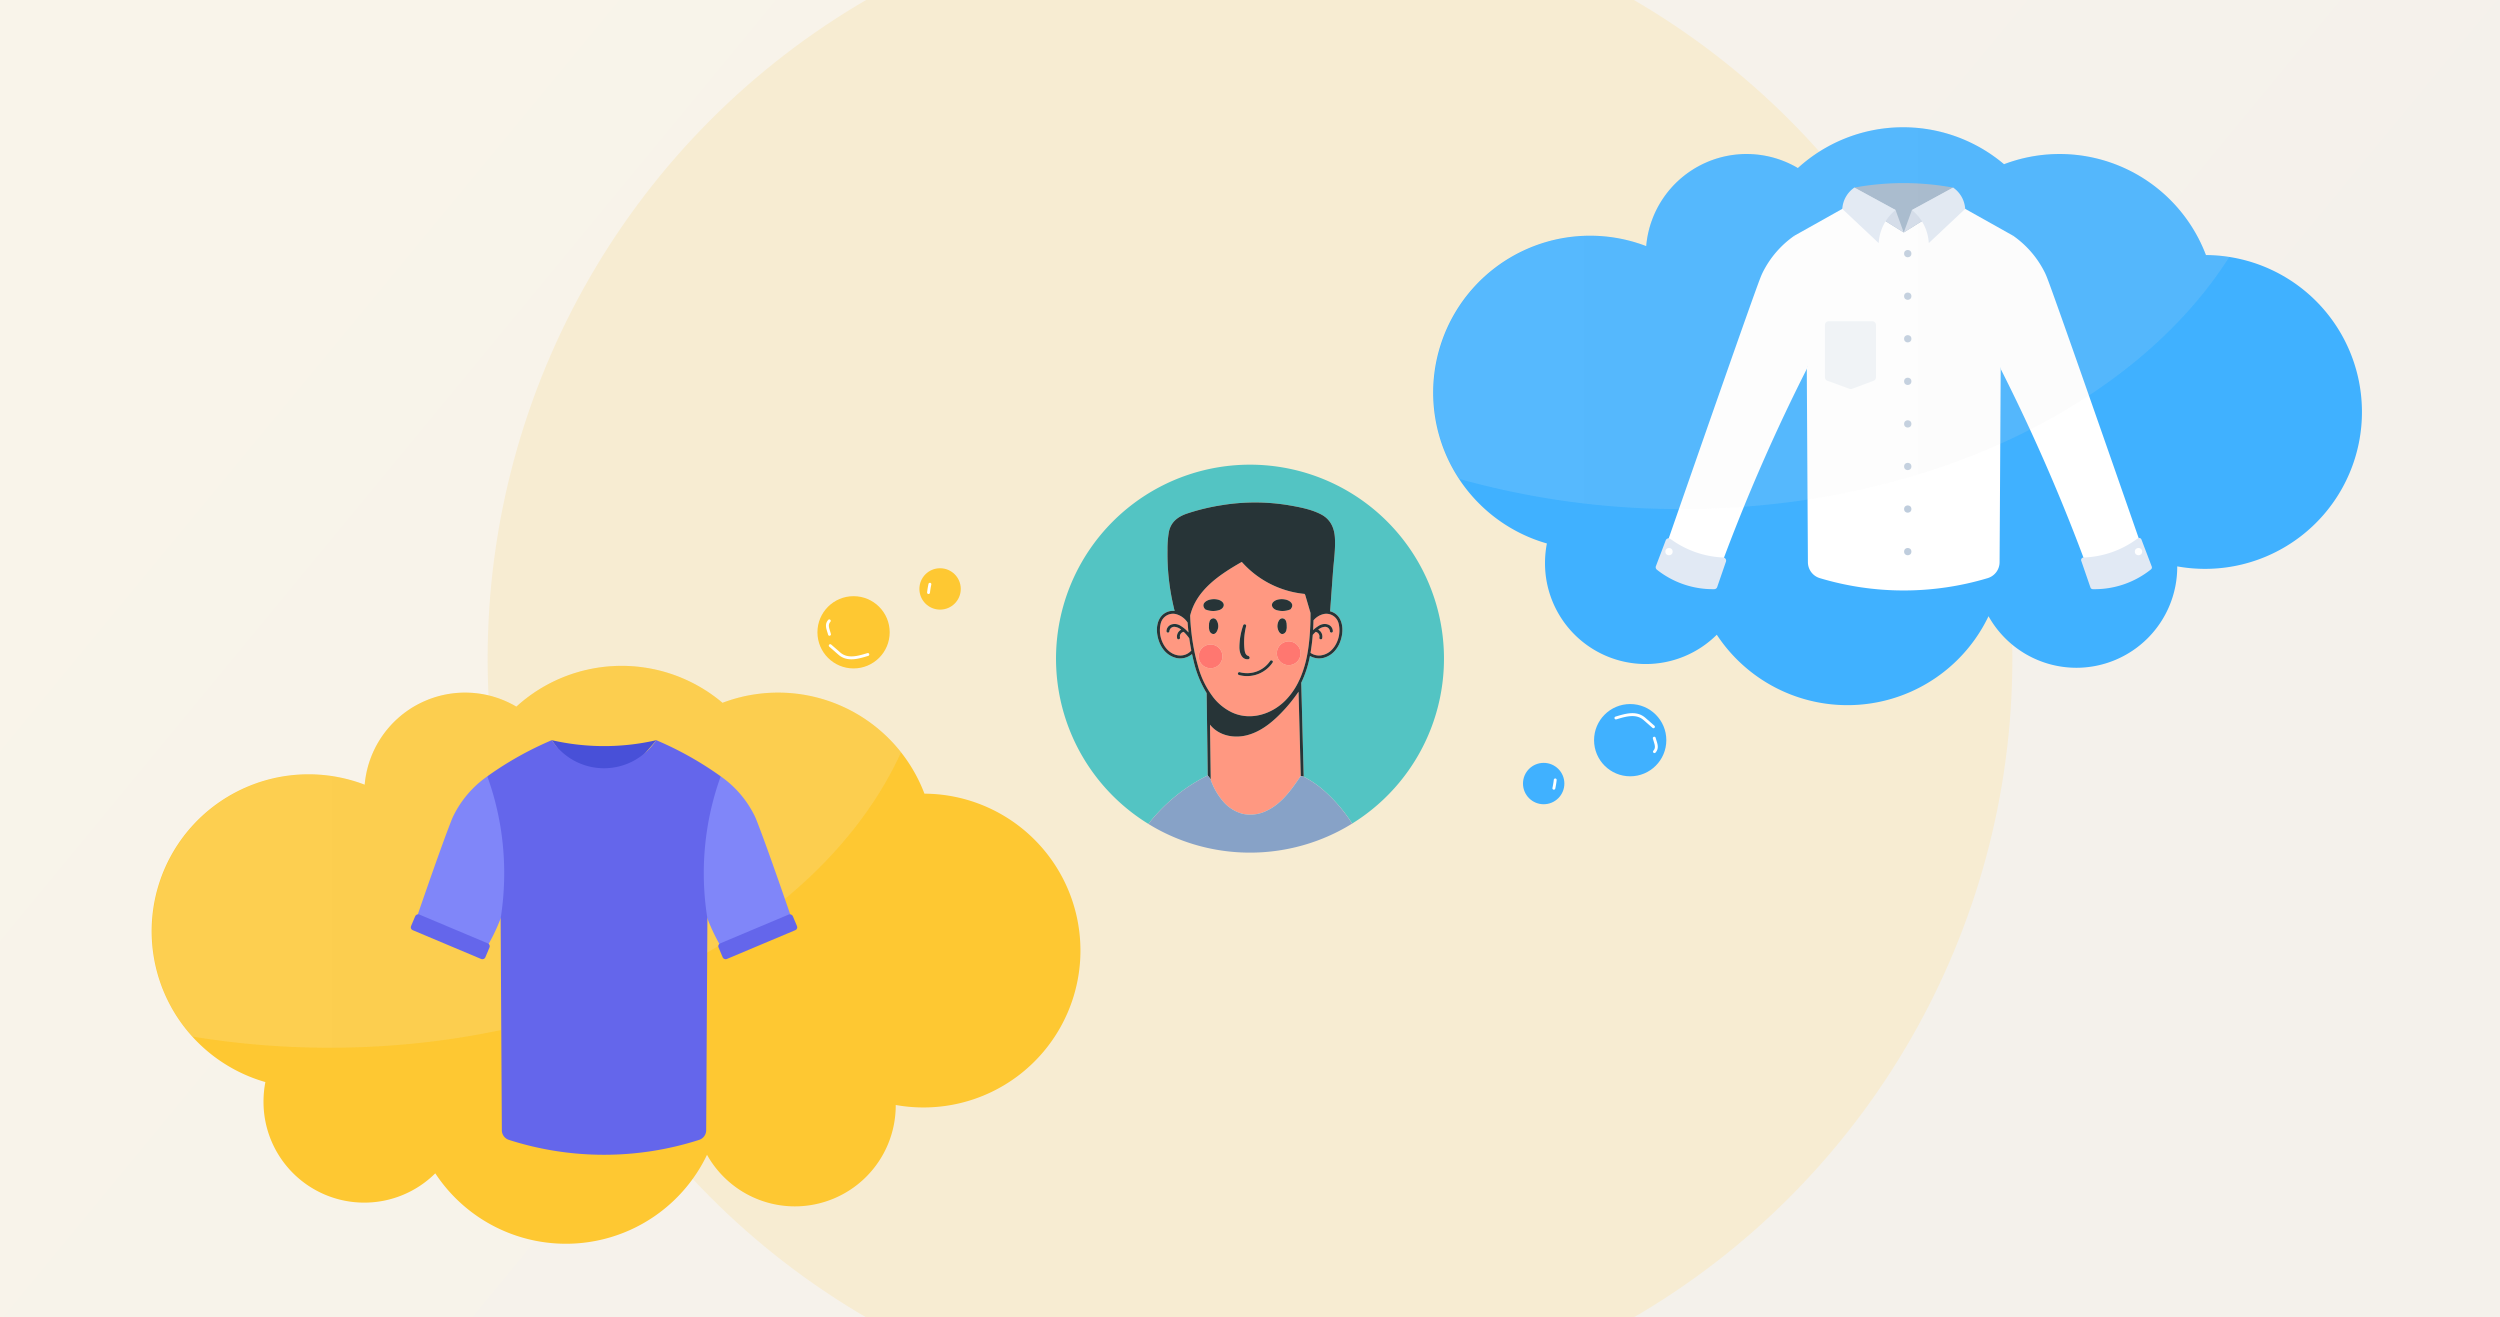
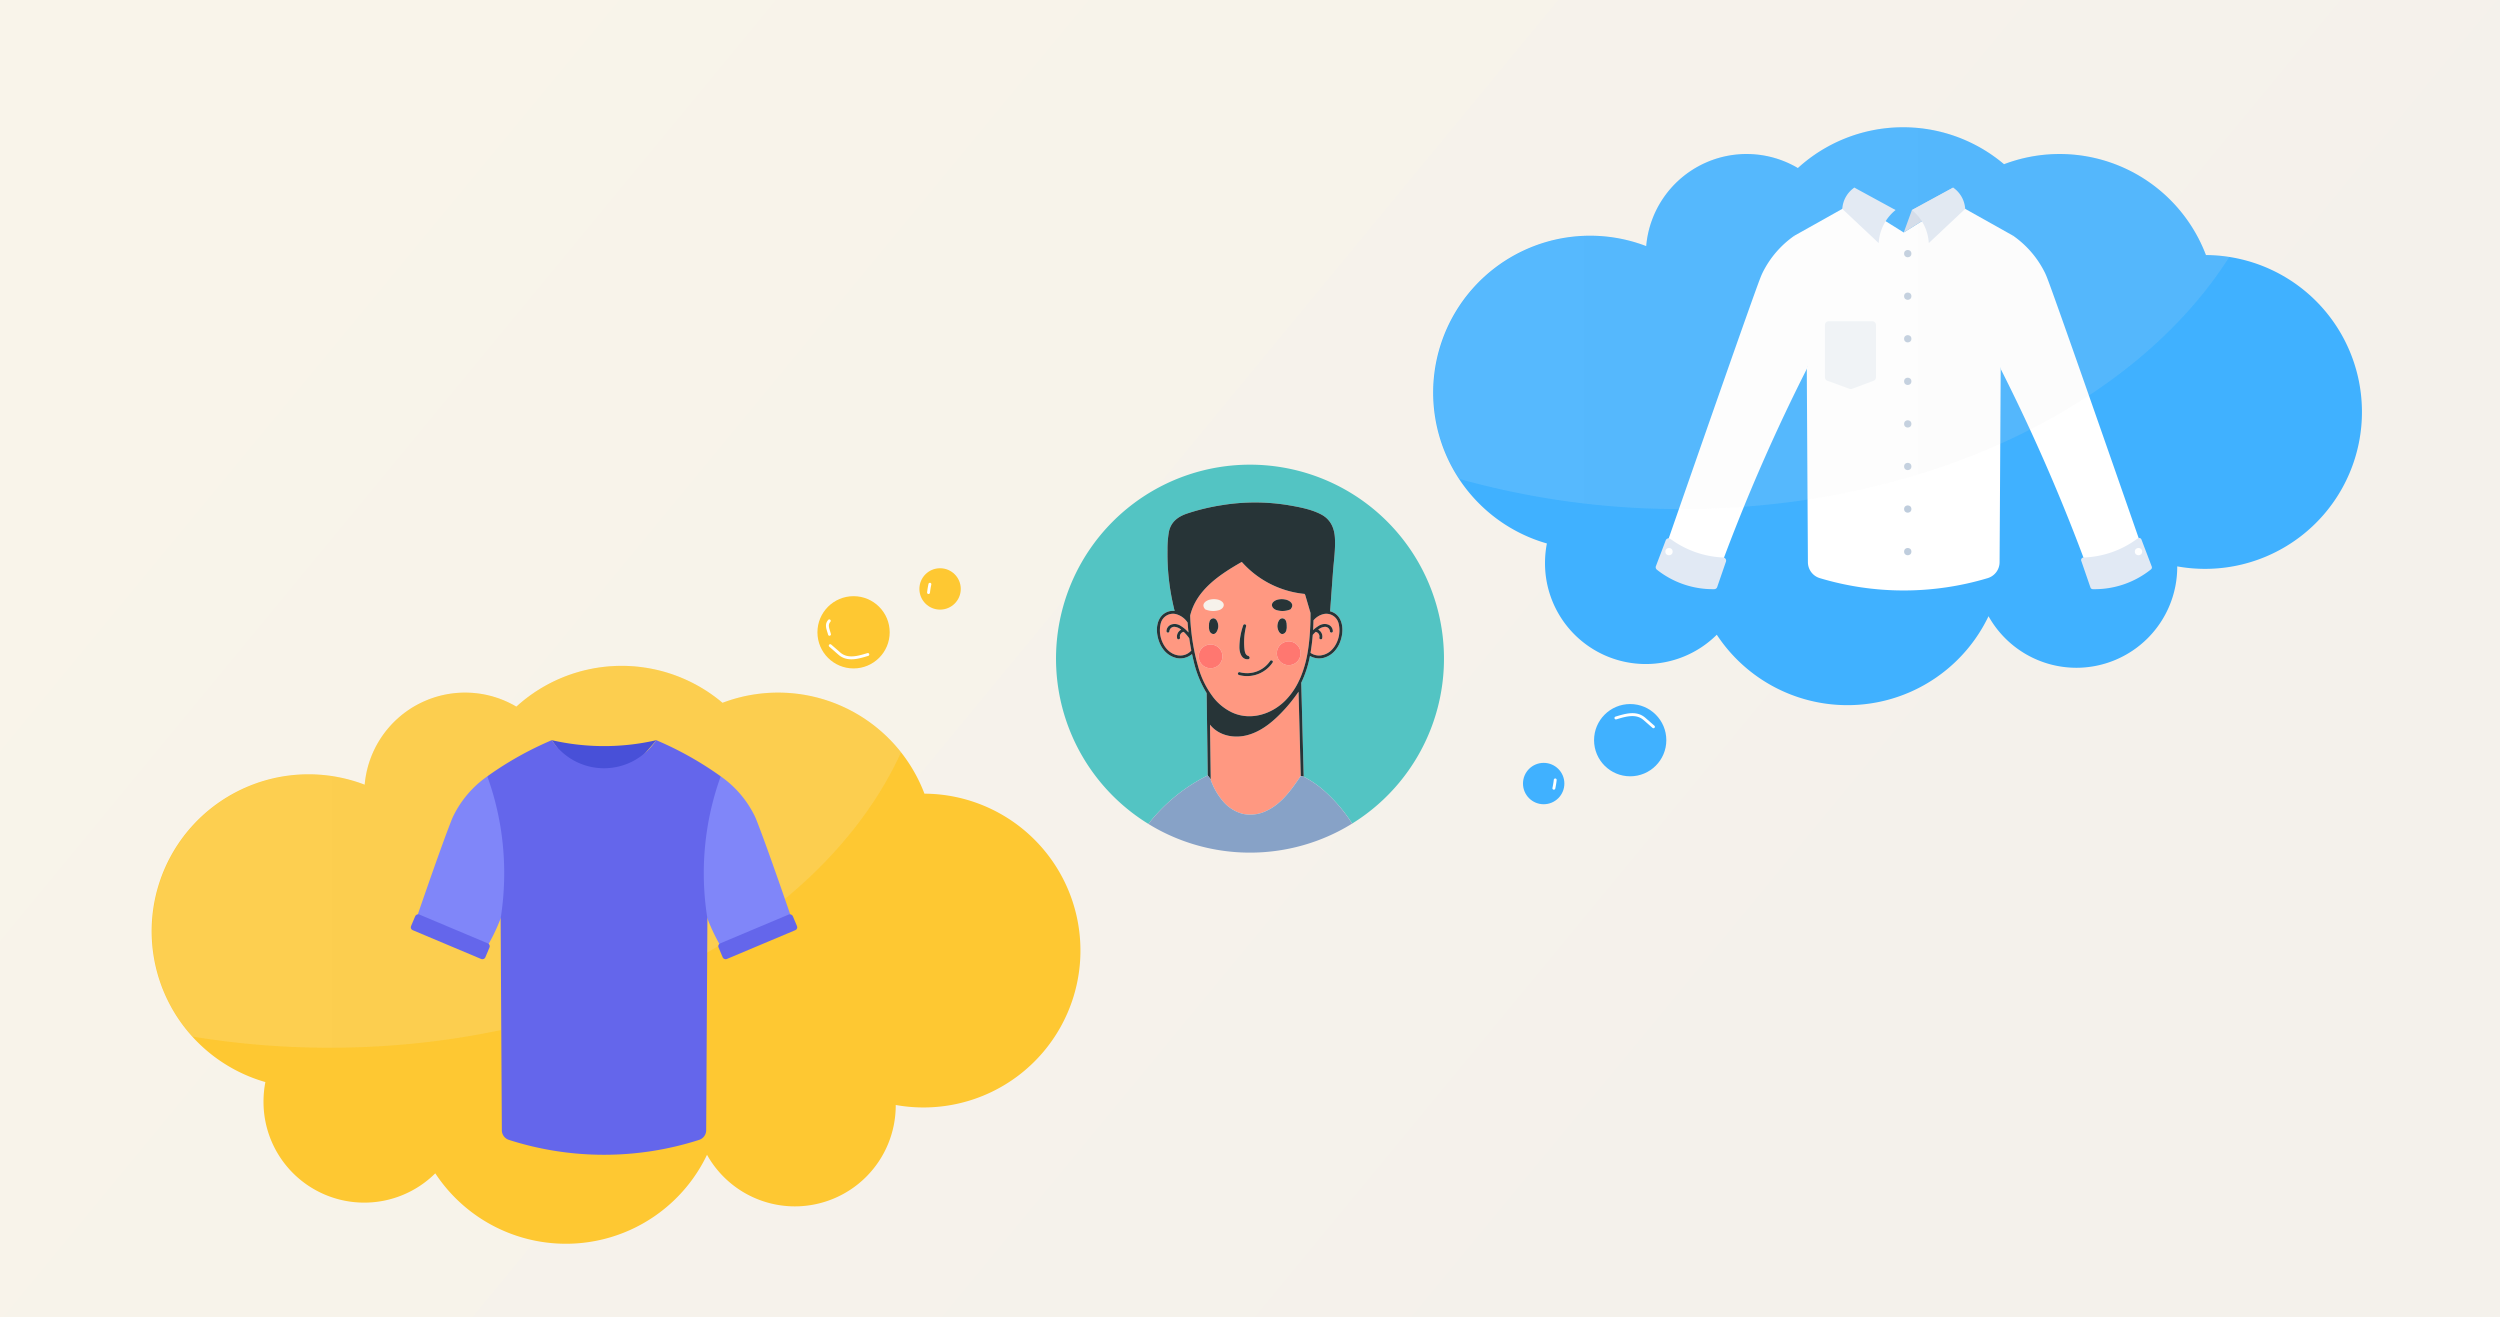
<svg xmlns="http://www.w3.org/2000/svg" xmlns:xlink="http://www.w3.org/1999/xlink" id="Слой_1" data-name="Слой 1" viewBox="0 0 1300 685">
  <rect x="0" y="0" width="1300" height="685" fill="#808080" stroke="none" />
  <defs>
    <clipPath id="clip-path">
      <rect x="-2766.638" width="1300" height="685" style="fill: none" />
    </clipPath>
    <clipPath id="clip-path-2">
-       <rect x="-2287.701" y="199.842" width="499.81" height="651.266" style="fill: none" />
-     </clipPath>
+       </clipPath>
    <mask id="mask" x="-2450.894" y="-487.007" width="2910.785" height="2781.258" maskUnits="userSpaceOnUse" />
    <linearGradient id="Безымянный_градиент_6" data-name="Безымянный градиент 6" x1="-914.032" y1="3147.891" x2="-1080.777" y2="-756.03" gradientTransform="matrix(1, 0, 0, -1, 0, 2513.043)" gradientUnits="userSpaceOnUse">
      <stop offset="0.113" stop-color="#fff" />
      <stop offset="0.714" stop-color="#ededed" />
    </linearGradient>
    <clipPath id="clip-path-3">
      <rect x="-2431.386" y="255.615" width="500.326" height="651.939" style="fill: none" />
    </clipPath>
    <linearGradient id="Безымянный_градиент_2" data-name="Безымянный градиент 2" x1="-1056.297" y1="2918.254" x2="-1223.215" y2="6826.21" gradientTransform="translate(0 -3498.191)" xlink:href="#Безымянный_градиент_6" />
    <clipPath id="clip-path-4">
      <rect width="1300" height="685" style="fill: none" />
    </clipPath>
    <linearGradient id="Безымянный_градиент_4" data-name="Безымянный градиент 4" x1="214.001" y1="2529.978" x2="940.593" y2="1930.98" gradientTransform="matrix(1, 0, 0, -1, 0, 2513.043)" gradientUnits="userSpaceOnUse">
      <stop offset="0" stop-color="#f9f4ea" />
      <stop offset="1" stop-color="#f4f1eb" />
    </linearGradient>
    <linearGradient id="Безымянный_градиент_2-2" data-name="Безымянный градиент 2" x1="561.671" y1="165.44" x2="1186.83" y2="165.44" gradientTransform="matrix(1, 0, 0, 1, 0, 0)" xlink:href="#Безымянный_градиент_6" />
    <linearGradient id="Безымянный_градиент_2-3" data-name="Безымянный градиент 2" x1="-141.228" y1="445.533" x2="483.931" y2="445.533" gradientTransform="matrix(1, 0, 0, 1, 0, 0)" xlink:href="#Безымянный_градиент_6" />
  </defs>
  <title>illustration 1-3</title>
  <g style="clip-path: url(#clip-path)">
    <g>
      <g style="clip-path: url(#clip-path-2)">
        <g style="mask: url(#mask)">
          <path d="M-2096.774,2159.164c-239.274-154.573-385.54-463.966-348.375-740.882,39.067-278.526,259.822-524.735,382.59-815.234,121.024-290.659,142.475-627.53,314.413-839.106,172.097-213.334,494.837-303.138,761.675-220.587C-721.538-372.492-516.159-114.544-266.241,97.746-16.328,310.036,276.059,480.03,395.673,733.809c119.615,253.777,66.145,594.863-110.707,821.961-177,228.861-477.382,343.734-745.424,450.875-266.456,109.058-498.673,208.78-782.591,257.731C-1525.375,2315.243-1857.499,2313.731-2096.774,2159.164Z" style="opacity: 0.27;isolation: isolate;fill: url(#Безымянный_градиент_6)" />
        </g>
      </g>
      <g style="clip-path: url(#clip-path-3)">
        <path d="M-2240.261,2216.962c-239.521-154.733-385.939-464.445-348.735-741.647,39.108-278.813,260.09-525.277,382.985-816.077,121.149-290.96,142.622-628.178,314.737-839.974,172.276-213.555,495.349-303.452,762.464-220.815,265.206,84.239,470.797,342.456,720.974,554.965,250.171,212.509,542.86,382.679,662.599,636.72,119.739,254.039,66.213,595.478-110.821,822.811-177.183,229.098-477.875,344.09-746.194,451.341-266.731,109.171-499.188,208.996-783.4,257.997C-1668.272,2373.203-2000.739,2371.689-2240.261,2216.962Z" style="opacity: 0.1;isolation: isolate;fill: url(#Безымянный_градиент_2)" />
      </g>
    </g>
  </g>
  <g style="clip-path: url(#clip-path-4)">
    <g>
      <rect width="1300" height="685" style="fill: url(#Безымянный_градиент_4)" />
-       <circle cx="650" cy="342.5" r="396.436" style="fill: #f7ecd2" />
      <g>
        <path d="M650.002,241.629a100.877,100.877,0,0,0-52.838,186.806,89.785,89.785,0,0,1,30.863-25.204q-.079-5.786-.155-11.573l-.069-5.303-.346-25.932a56.03,56.03,0,0,1-6.764-16.666c-.301-1.214-.579-2.433-.839-3.655a9.429,9.429,0,0,1-8.296,2.021,11.838,11.838,0,0,1-6.727-4.576,14.724,14.724,0,0,1-1.765-3.081c-1.585-3.753-2.155-8.537-.318-12.298a7.935,7.935,0,0,1,8.056-4.478q-.58-2.304-1.071-4.633a120.82,120.82,0,0,1-2.323-16.177q-.397-5.348-.31-10.713a52.429,52.429,0,0,1,.726-9.621c1.084-5.265,4.788-7.946,9.657-9.572a111.298,111.298,0,0,1,17.762-4.27,107.032,107.032,0,0,1,35.647.147c5.468.978,11.523,2.131,16.442,4.841,4.482,2.469,6.471,6.768,6.801,11.735.399,6.027-.566,12.257-1.006,18.263q-.728,9.982-1.455,19.971a1.103,1.103,0,0,1-.041.208,7.921,7.921,0,0,1,5.273,4.299c1.842,3.761,1.271,8.545-.314,12.298a14.727,14.727,0,0,1-1.769,3.081,11.842,11.842,0,0,1-6.723,4.576,9.571,9.571,0,0,1-6.923-1.027,55.976,55.976,0,0,1-4.527,13.94c.008.387.016.774.028,1.161l.033,1.243q.379,14.455.758,28.915.073,2.653.138,5.303.165,6.116.322,12.232a54.321,54.321,0,0,1,9.743,6.53,81.393,81.393,0,0,1,15.456,17.837,100.877,100.877,0,0,0-53.124-186.627Z" style="fill: #53c4c3" />
        <path d="M675.942,386.355l-.701-26.682q-1.29,1.907-2.698,3.736c-1.357,1.777-2.783,3.5-4.287,5.155-5.46,6.014-12.033,11.866-20.122,13.834-6.821,1.658-14.502.045-18.936-5.579q.043,3.545.094,7.098c.008.811.02,1.626.033,2.437q.037,2.653.069,5.303.092,6.811.183,13.622l.163.708a34.953,34.953,0,0,0,6.675,11.207,20.172,20.172,0,0,0,9.939,6.034,18.942,18.942,0,0,0,12.237-1.597c5.591-2.615,9.771-7.072,13.43-11.93,1.528-2.029,2.963-4.129,4.372-6.194q-.159-5.925-.314-11.849Z" style="fill: #ff9881" />
        <path d="M618.41,331.931a21.084,21.084,0,0,0-2.934-3.39.753.753,0,0,1-.183.082,2.455,2.455,0,0,0-1.707,2.881c.224.958-1.247,1.361-1.471.408a4.025,4.025,0,0,1,2.07-4.478,6.251,6.251,0,0,0-3.227-1.463,2.518,2.518,0,0,0-2.865,2.221.762.762,0,0,1-1.524,0,3.759,3.759,0,0,1,2.498-3.435,5.612,5.612,0,0,1,4.906.697,16.989,16.989,0,0,1,4.055,3.452c-.09-.786-.167-1.573-.241-2.359q-.128-1.4-.228-2.804a10.459,10.459,0,0,0-6.406-4.478,6.584,6.584,0,0,0-7.579,4.967,15.052,15.052,0,0,0,1.422,10.77,12.275,12.275,0,0,0,1.801,2.547,10.921,10.921,0,0,0,2.649,2.131,8.904,8.904,0,0,0,3.582,1.153,7.566,7.566,0,0,0,6.451-2.551c-.049-.244-.094-.489-.139-.733Q618.807,334.753,618.41,331.931Z" style="fill: #ff9881" />
        <path d="M686.622,340.831a9.787,9.787,0,0,0,6.234-3.284l.061-.073a12.384,12.384,0,0,0,1.74-2.474,15.072,15.072,0,0,0,1.422-10.77,6.588,6.588,0,0,0-7.583-4.967,9.714,9.714,0,0,0-5.485,3.333c-.024,1.255-.065,2.51-.13,3.765-.02.432-.045.864-.069,1.296a16.144,16.144,0,0,1,2.869-2.205,5.612,5.612,0,0,1,4.906-.697,3.759,3.759,0,0,1,2.498,3.435.762.762,0,0,1-1.524,0,2.521,2.521,0,0,0-2.869-2.221,6.251,6.251,0,0,0-3.223,1.463,4.022,4.022,0,0,1,2.066,4.478c-.224.954-1.695.55-1.467-.408a2.462,2.462,0,0,0-1.707-2.881.87.87,0,0,1-.188-.082,20.96,20.96,0,0,0-1.536,1.597q-.306,3.722-.86,7.408-.147.959-.306,1.919A7.666,7.666,0,0,0,686.622,340.831Z" style="fill: #ff9881" />
        <path d="M623.337,341.67a6.169,6.169,0,1,1,6.516,5.803A6.165,6.165,0,0,1,623.337,341.67Zm7.115-20.056c2.229-.611,3.121,2.575,3.052,4.193-.069,1.557-1.21,4.751-3.366,3.667-1.353-.676-1.61-2.518-1.475-4.14C628.621,323.713,628.988,322.013,630.451,321.614Zm-1.145-9.849c1.989-.42,4.772-.265,6.316,1.251,1.618,1.589.31,3.537-1.471,4.169a10.501,10.501,0,0,1-7.294-.257.782.782,0,0,1-.477-.534,2.282,2.282,0,0,1-.395-.627C625.044,313.57,627.533,312.136,629.306,311.765Zm15.333,37.765a14.485,14.485,0,0,0,15.811-5.79c.55-.807,1.866-.045,1.316.77a16.046,16.046,0,0,1-17.534,6.487A.762.762,0,0,1,644.639,349.531Zm1.826-24.355a.796.796,0,0,1,1.548.33,34.236,34.236,0,0,0-1.076,8.211,33.084,33.084,0,0,0,.204,3.961c.155,1.32.473,2.963,1.935,3.386a.707.707,0,0,1,.416.298.807.807,0,0,1-.407,1.442c-3.521.326-4.609-3.549-4.596-6.304A35.266,35.266,0,0,1,646.465,325.176ZM662.137,313.016c1.544-1.516,4.323-1.671,6.316-1.251,1.769.371,4.258,1.805,3.317,4.001a2.282,2.282,0,0,1-.395.627.766.766,0,0,1-.472.534,10.514,10.514,0,0,1-7.298.257C661.823,316.553,660.519,314.605,662.137,313.016Zm5.485,16.458c-2.159,1.084-3.301-2.111-3.366-3.667-.073-1.618.819-4.804,3.048-4.193,1.467.399,1.83,2.099,1.793,3.721C669.231,326.956,668.971,328.798,667.622,329.474Zm8.667,9.882a6.171,6.171,0,1,1-6.516-5.803A6.168,6.168,0,0,1,676.289,339.356Zm-35.916,30.973c9.564,4.637,20.745,1.215,27.97-6.043a36.723,36.723,0,0,0,6.772-9.547,9.598,9.598,0,0,1,.448-.941c-.024.004-.045,0-.053-.02l.053.017c.033-.065.065-.127.098-.192.082-.175.163-.355.244-.534a.335.335,0,0,0-.02-.061c.012.008.02.024.02.061.147-.326.285-.652.424-.978a58.176,58.176,0,0,0,3.484-11.976c.114-.628.22-1.255.322-1.883l.012-.098c.033-.196.057-.391.09-.587.139-.933.269-1.866.375-2.799.086-.746.167-1.491.241-2.237.094-.998.175-1.993.252-2.991.017-.22.024-.44.041-.664q.14-2.023.22-4.051.049-1.351.073-2.71c.004-.265.004-.534.008-.799v-.224c.004-.265.008-.526.008-.791.004-.293.004-.583.004-.876,0-.155-.004-.31-.004-.465,0-.065,0-.127-.004-.188v-.045c-.078-.269-.155-.538-.237-.803q-1.247-4.254-2.498-8.508c-.106-.187-.212-.375-.314-.562a50.092,50.092,0,0,1-32.672-16.638c-11.454,6.52-23.654,14.592-26.853,27.941.02.583.049,1.161.077,1.744.02.432.045.86.069,1.292.012.183.028.371.041.554q.092,1.4.22,2.799.19,2.078.461,4.148c.024.191.049.383.073.57q.257,1.932.587,3.843a.227.227,0,0,0,.008.053c.069.428.147.856.224,1.28.069.375.143.75.216,1.125.073.391.155.782.232,1.178q.77,3.728,1.809,7.388a46.666,46.666,0,0,0,8.207,16.752A27.32,27.32,0,0,0,640.373,370.329Z" style="fill: #ff9881" />
        <path d="M675.572,353.797c-.004,0-.004-.004-.008,0C675.568,353.793,675.568,353.797,675.572,353.797Z" style="fill: #fcfbf7" />
        <path d="M675.572,353.797l-.008-.004v.004C675.568,353.793,675.568,353.797,675.572,353.797Z" style="fill: #00d781" />
        <path d="M675.906,353.068c0-.037-.008-.053-.02-.061A.335.335,0,0,1,675.906,353.068Z" style="fill: #273437" />
        <path d="M675.563,353.797v-.004l-.053-.017C675.519,353.797,675.539,353.801,675.563,353.797Z" style="fill: #273437" />
        <path d="M622.897,346.112q-1.039-3.655-1.809-7.388c-.078-.395-.159-.786-.232-1.178-.073-.375-.147-.75-.216-1.125-.077-.424-.155-.852-.224-1.28a.227.227,0,0,1-.008-.053q-.33-1.913-.587-3.843c-.024-.187-.049-.379-.073-.57q-.269-2.066-.461-4.148-.128-1.4-.22-2.799c-.012-.183-.028-.371-.041-.554-.024-.432-.049-.86-.069-1.292-.028-.583-.057-1.161-.077-1.744,3.199-13.349,15.399-21.422,26.853-27.941a50.092,50.092,0,0,0,32.672,16.638c.102.187.208.375.314.562q1.247,4.254,2.498,8.508c.082.265.159.534.237.803v.045c.004.061.004.122.004.188,0,.155.004.31.004.465,0,.293,0,.583-.004.876,0,.265-.004.526-.008.791v.224c-.004.265-.004.534-.008.799q-.025,1.357-.073,2.71-.08,2.029-.22,4.051c-.017.224-.024.444-.041.664-.077.998-.159,1.993-.252,2.991-.073.746-.155,1.491-.241,2.237-.106.933-.236,1.866-.375,2.799-.032.196-.057.391-.09.587l-.012.098q-.153.941-.322,1.883a58.177,58.177,0,0,1-3.484,11.976c-.139.326-.277.652-.424.978-.082.179-.163.359-.244.534-.033.065-.065.126-.098.192l.008.004c-.004,0-.004-.004-.008,0a9.596,9.596,0,0,0-.448.941,36.722,36.722,0,0,1-6.772,9.547c-7.225,7.257-18.406,10.68-27.97,6.043a27.32,27.32,0,0,1-9.27-7.465A46.666,46.666,0,0,1,622.897,346.112Zm-9.869-5.281a8.905,8.905,0,0,1-3.582-1.153,10.919,10.919,0,0,1-2.648-2.131,12.276,12.276,0,0,1-1.801-2.547,15.052,15.052,0,0,1-1.422-10.77,6.584,6.584,0,0,1,7.579-4.967,10.459,10.459,0,0,1,6.406,4.478q.098,1.406.228,2.804c.073.786.151,1.573.24,2.359a16.987,16.987,0,0,0-4.054-3.452,5.613,5.613,0,0,0-4.906-.697,3.759,3.759,0,0,0-2.498,3.435.762.762,0,0,0,1.524,0,2.517,2.517,0,0,1,2.865-2.221,6.248,6.248,0,0,1,3.227,1.463,4.025,4.025,0,0,0-2.07,4.478c.224.954,1.695.55,1.471-.408a2.455,2.455,0,0,1,1.707-2.881.764.764,0,0,0,.183-.082,21.098,21.098,0,0,1,2.934,3.39q.397,2.818.929,5.615c.045.244.09.489.138.733A7.565,7.565,0,0,1,613.027,340.831Zm68.751-3.284q.557-3.68.86-7.408a20.962,20.962,0,0,1,1.536-1.597.87.87,0,0,0,.188.082,2.462,2.462,0,0,1,1.707,2.881c-.228.958,1.243,1.361,1.467.408a4.022,4.022,0,0,0-2.066-4.478,6.251,6.251,0,0,1,3.223-1.463,2.521,2.521,0,0,1,2.869,2.221.762.762,0,0,0,1.524,0,3.759,3.759,0,0,0-2.498-3.435,5.612,5.612,0,0,0-4.906.697,16.144,16.144,0,0,0-2.869,2.205c.024-.432.049-.864.069-1.296.065-1.255.106-2.51.13-3.765a9.714,9.714,0,0,1,5.485-3.333,6.588,6.588,0,0,1,7.583,4.967,15.073,15.073,0,0,1-1.422,10.77,12.384,12.384,0,0,1-1.74,2.474l-.061.073a9.787,9.787,0,0,1-6.234,3.284,7.666,7.666,0,0,1-5.151-1.365Q681.631,338.506,681.778,337.547Zm-52.382,54.111q-.037-2.651-.069-5.303c-.012-.811-.024-1.626-.033-2.437q-.049-3.551-.094-7.098c4.434,5.623,12.114,7.237,18.936,5.579,8.089-1.968,14.661-7.82,20.122-13.834,1.504-1.654,2.93-3.378,4.287-5.155q1.406-1.827,2.698-3.736l.701,26.682.138,5.303q.159,5.925.314,11.849l1.532.383q-.159-6.117-.322-12.232-.067-2.651-.138-5.303-.379-14.455-.758-28.915l-.033-1.243c-.012-.387-.02-.774-.028-1.161a55.976,55.976,0,0,0,4.527-13.94,9.571,9.571,0,0,0,6.923,1.027,11.842,11.842,0,0,0,6.723-4.576,14.727,14.727,0,0,0,1.769-3.081c1.585-3.753,2.155-8.537.314-12.298a7.921,7.921,0,0,0-5.273-4.299,1.102,1.102,0,0,0,.041-.208q.727-9.988,1.455-19.971c.44-6.006,1.406-12.237,1.006-18.263-.33-4.967-2.319-9.266-6.801-11.735-4.919-2.71-10.974-3.863-16.442-4.841a107.031,107.031,0,0,0-35.647-.147,111.298,111.298,0,0,0-17.762,4.27c-4.87,1.626-8.574,4.307-9.657,9.572a52.429,52.429,0,0,0-.726,9.621q-.085,5.36.31,10.713a120.818,120.818,0,0,0,2.323,16.177q.495,2.329,1.071,4.633a7.935,7.935,0,0,0-8.056,4.478c-1.838,3.761-1.267,8.545.318,12.298a14.724,14.724,0,0,0,1.765,3.081,11.839,11.839,0,0,0,6.727,4.576,9.429,9.429,0,0,0,8.296-2.021c.261,1.222.538,2.441.839,3.655a56.03,56.03,0,0,0,6.764,16.666l.346,25.932.069,5.303q.079,5.787.155,11.573l1.553,2.049Q629.488,398.469,629.396,391.658Z" style="fill: #273437" />
        <path d="M687.669,410.42a54.321,54.321,0,0,0-9.743-6.53l-1.532-.383c-1.41,2.065-2.844,4.165-4.372,6.194-3.659,4.858-7.84,9.315-13.431,11.93a18.942,18.942,0,0,1-12.237,1.597,20.173,20.173,0,0,1-9.939-6.034,34.964,34.964,0,0,1-6.675-11.207l-.163-.708-1.553-2.049a89.786,89.786,0,0,0-30.863,25.204q3.417,2.107,7.013,3.949a101.051,101.051,0,0,0,91.647,0q3.747-1.913,7.302-4.127A81.392,81.392,0,0,0,687.669,410.42Z" style="fill: #87a2c7" />
        <path d="M630.138,329.474c2.155,1.084,3.296-2.111,3.366-3.667.069-1.618-.823-4.804-3.052-4.193-1.463.399-1.829,2.099-1.789,3.721C628.528,326.956,628.785,328.798,630.138,329.474Z" style="fill: #273437" />
-         <path d="M626.38,316.394a.782.782,0,0,0,.477.534,10.502,10.502,0,0,0,7.294.257c1.781-.632,3.089-2.579,1.471-4.169-1.544-1.516-4.327-1.671-6.316-1.251-1.773.371-4.262,1.805-3.321,4.001A2.28,2.28,0,0,0,626.38,316.394Z" style="fill: #273437" />
        <path d="M667.304,321.614c-2.229-.611-3.122,2.575-3.048,4.193.065,1.557,1.206,4.751,3.366,3.667,1.349-.676,1.609-2.518,1.475-4.14C669.133,323.713,668.771,322.013,667.304,321.614Z" style="fill: #273437" />
        <path d="M663.604,317.185a10.513,10.513,0,0,0,7.298-.257.766.766,0,0,0,.473-.534,2.288,2.288,0,0,0,.395-.628c.941-2.196-1.549-3.631-3.317-4.001-1.993-.42-4.772-.265-6.316,1.251C660.519,314.605,661.823,316.553,663.604,317.185Z" style="fill: #273437" />
        <path d="M649.086,342.803a.807.807,0,0,0,.407-1.442.707.707,0,0,0-.416-.298c-1.463-.424-1.78-2.066-1.935-3.386a33.089,33.089,0,0,1-.204-3.961,34.236,34.236,0,0,1,1.076-8.211.796.796,0,0,0-1.548-.33,35.266,35.266,0,0,0-1.976,11.324C644.477,339.254,645.565,343.129,649.086,342.803Z" style="fill: #273437" />
        <path d="M635.655,340.957a6.169,6.169,0,1,0-5.803,6.516A6.166,6.166,0,0,0,635.655,340.957Z" style="fill: #ff7770" />
        <path d="M669.773,333.553A6.169,6.169,0,1,0,676.289,339.356,6.172,6.172,0,0,0,669.773,333.553Z" style="fill: #ff7770" />
        <path d="M644.232,350.998a16.046,16.046,0,0,0,17.534-6.487c.55-.815-.766-1.577-1.316-.77a14.486,14.486,0,0,1-15.811,5.79A.762.762,0,0,0,644.232,350.998Z" style="fill: #273437" />
      </g>
      <path d="M1079.747,347.244a52.379,52.379,0,0,1-45.715-26.821,81.315,81.315,0,0,1-141.303,9.636,52.389,52.389,0,0,1-89.324-37.31,52.932,52.932,0,0,1,.976-10.145A81.591,81.591,0,1,1,856.023,127.971a52.398,52.398,0,0,1,78.869-40.593,81.24,81.24,0,0,1,107.195-1.991,81.388,81.388,0,0,1,105.003,47.245,81.59,81.59,0,1,1-14.927,161.887v.074l.001.103A52.481,52.481,0,0,1,1079.747,347.244Z" style="fill: #40b1ff;fill-rule: evenodd" />
      <g>
        <circle cx="847.701" cy="384.891" r="18.788" style="fill: #40b1ff" />
        <path d="M839.783,373.921a.751.751,0,0,1,.277-1.285l.186-.056c5.07-1.532,10.817-3.269,15.345.685l4.715,4.117a.752.752,0,0,1-.989,1.132l-4.715-4.117c-3.902-3.407-9.225-1.798-13.922-.378l-.186.056A.75.75,0,0,1,839.783,373.921Z" style="fill: #fff" />
-         <path d="M859.823,391.418a.752.752,0,0,1-.072-1.06c1.187-1.359.863-2.642.188-4.792-.154-.492-.314-1-.455-1.54a.752.752,0,0,1,1.455-.38c.132.504.285.995.434,1.47.643,2.051,1.308,4.171-.49,6.231A.752.752,0,0,1,859.823,391.418Z" style="fill: #fff" />
        <circle cx="802.712" cy="407.447" r="10.758" style="fill: #40b1ff" />
        <path d="M807.514,410.459a.751.751,0,0,1-.242-.72,41.355,41.355,0,0,0,.698-4.255.751.751,0,0,1,1.495.151,42.686,42.686,0,0,1-.723,4.412.752.752,0,0,1-1.229.413Z" style="fill: #fff" />
      </g>
      <path d="M413.364,627.315A52.379,52.379,0,0,1,367.649,600.494a81.315,81.315,0,0,1-141.303,9.636A52.389,52.389,0,0,1,137.022,572.82a52.933,52.933,0,0,1,.976-10.145A81.591,81.591,0,1,1,189.64,408.043,52.398,52.398,0,0,1,268.509,367.45a81.24,81.24,0,0,1,107.195-1.991,81.388,81.388,0,0,1,105.003,47.245,81.59,81.59,0,1,1-14.927,161.887v.074l.001.103A52.481,52.481,0,0,1,413.364,627.315Z" style="fill: #fec832;fill-rule: evenodd" />
      <g>
        <circle cx="443.852" cy="328.8" r="18.788" style="fill: #fec832" />
        <path d="M451.77,339.771a.751.751,0,0,1-.277,1.285l-.186.056c-5.07,1.532-10.817,3.269-15.345-.685l-4.715-4.117a.752.752,0,1,1,.989-1.132l4.715,4.117c3.902,3.407,9.225,1.798,13.922.378l.186-.056A.75.75,0,0,1,451.77,339.771Z" style="fill: #fff" />
        <path d="M431.731,322.273a.752.752,0,0,1,.072,1.06c-1.187,1.359-.863,2.642-.188,4.793.154.492.314,1.0.455,1.54a.752.752,0,0,1-1.455.38c-.132-.504-.285-.995-.434-1.47-.643-2.051-1.308-4.171.49-6.231A.752.752,0,0,1,431.731,322.273Z" style="fill: #fff" />
        <circle cx="488.841" cy="306.244" r="10.758" style="fill: #fec832" />
        <path d="M484.04,303.233a.751.751,0,0,1,.242.72,41.355,41.355,0,0,0-.698,4.255.751.751,0,0,1-1.495-.151,42.686,42.686,0,0,1,.723-4.412.752.752,0,0,1,1.229-.413Z" style="fill: #fff" />
      </g>
      <g>
-         <path d="M964.257,97.546a141.785,141.785,0,0,1,51.24,0q-14.049,19.922-28.097,39.845Q975.828,117.469,964.257,97.546Z" style="fill: #a1b5c9" />
        <g>
          <path d="M933.047,122.6a50.903,50.903,0,0,0-16.561,19.321c-.567,1.193-.925,2.126-1.163,2.739-4.358,11.255-31.465,88.926-53.114,151.155q14.293,4.871,28.585,9.742c7.677-21.615,16.614-44.354,27.047-67.938,7.106-16.062,14.376-31.319,21.689-45.767,3.506-9.069,12.888-36.836-.539-60.76A52.613,52.613,0,0,0,933.047,122.6Z" style="fill: #fff" />
          <path d="M892.938,305.269l4.555-13.211a1.636,1.636,0,0,0-1.481-2.166,49.708,49.708,0,0,1-27.344-9.634,1.634,1.634,0,0,0-2.498.733l-5.097,13.387a1.631,1.631,0,0,0,.507,1.859,46.804,46.804,0,0,0,29.842,10.133A1.632,1.632,0,0,0,892.938,305.269Z" style="fill: #e1e9f4" />
          <circle cx="867.875" cy="286.842" r="1.898" style="fill: #fff" />
        </g>
        <path d="M1046.847,122.599q-15.711-8.811-31.423-17.622-12.739,7.962-25.477,15.923-12.739-7.962-25.477-15.923-15.711,8.811-31.423,17.622a139.137,139.137,0,0,1,6.484,69.253l.579,100.494a8.697,8.697,0,0,0,6.186,8.283,151.688,151.688,0,0,0,87.303,0,8.697,8.697,0,0,0,6.186-8.283q.289-50.247.579-100.494a139.139,139.139,0,0,1,6.484-69.253Z" style="fill: #fff" />
        <g>
          <path d="M1046.847,122.6a50.903,50.903,0,0,1,16.561,19.321c.567,1.193.925,2.126,1.163,2.739,4.358,11.255,31.465,88.926,53.114,151.155q-14.293,4.871-28.585,9.742c-7.677-21.615-16.614-44.354-27.047-67.938-7.106-16.062-14.376-31.319-21.689-45.767-3.506-9.069-12.888-36.836.539-60.76A52.612,52.612,0,0,1,1046.847,122.6Z" style="fill: #fff" />
          <path d="M1087.033,305.495q-2.392-6.937-4.783-13.873a1.294,1.294,0,0,1,1.184-1.713,49.71,49.71,0,0,0,28.143-9.912,1.293,1.293,0,0,1,1.985.572l5.347,14.043a1.293,1.293,0,0,1-.401,1.47,46.805,46.805,0,0,1-30.276,10.285A1.295,1.295,0,0,1,1087.033,305.495Z" style="fill: #e1e9f4" />
          <circle cx="1112.018" cy="286.842" r="1.898" style="fill: #fff" />
        </g>
        <path d="M974.259,197.991q-5.584,2.097-11.169,4.195a1.925,1.925,0,0,1-1.337.006l-11.519-4.208a1.925,1.925,0,0,1-1.264-1.808V168.978a1.925,1.925,0,0,1,1.925-1.925H973.583a1.925,1.925,0,0,1,1.925,1.925v27.211A1.925,1.925,0,0,1,974.259,197.991Z" style="fill: #f0f4f7" />
        <g>
          <circle cx="992.029" cy="131.887" r="1.898" style="fill: #bfcddd" />
          <circle cx="992.029" cy="154.023" r="1.898" style="fill: #bfcddd" />
          <circle cx="992.029" cy="176.16" r="1.898" style="fill: #bfcddd" />
          <circle cx="992.029" cy="198.296" r="1.898" style="fill: #bfcddd" />
          <circle cx="992.029" cy="220.433" r="1.898" style="fill: #bfcddd" />
          <circle cx="992.029" cy="242.569" r="1.898" style="fill: #bfcddd" />
          <circle cx="992.029" cy="264.705" r="1.898" style="fill: #bfcddd" />
          <circle cx="992.029" cy="286.842" r="1.898" style="fill: #bfcddd" />
        </g>
-         <path d="M964.469,104.977l-.212-7.431q10.722,5.839,21.444,11.677,2.123,5.839,4.246,11.677Q977.208,112.939,964.469,104.977Z" style="fill: #d1dbe8" />
+         <path d="M964.469,104.977l-.212-7.431Q977.208,112.939,964.469,104.977Z" style="fill: #d1dbe8" />
        <path d="M985.701,109.224a23.66,23.66,0,0,0-8.776,17.174q-9.466-8.894-18.932-17.789A14.577,14.577,0,0,1,964.257,97.546Q974.979,103.385,985.701,109.224Z" style="fill: #e1e9f4" />
        <path d="M1015.424,104.977l.212-7.431q-10.722,5.839-21.444,11.677-2.123,5.839-4.246,11.677Q1002.685,112.939,1015.424,104.977Z" style="fill: #d1dbe8" />
        <path d="M994.192,109.224a23.66,23.66,0,0,1,8.776,17.174q9.466-8.894,18.932-17.789a14.577,14.577,0,0,0-6.264-11.063Q1004.914,103.385,994.192,109.224Z" style="fill: #e1e9f4" />
      </g>
      <path d="M1159.237,133.604a81.759,81.759,0,0,0-12.148-.971A81.388,81.388,0,0,0,1042.087,85.388,81.24,81.24,0,0,0,934.892,87.378a52.398,52.398,0,0,0-78.869,40.593,81.569,81.569,0,0,0-97.143,121.065,424.257,424.257,0,0,0,115.37,15.669C1001.045,264.705,1110.207,210.911,1159.237,133.604Z" style="opacity: 0.12;isolation: isolate;fill: url(#Безымянный_градиент_2-2)" />
      <path d="M468.546,391.245a81.332,81.332,0,0,0-92.842-25.786A81.24,81.24,0,0,0,268.509,367.45a52.397,52.397,0,0,0-78.869,40.593,81.572,81.572,0,0,0-89.485,130.967,435.024,435.024,0,0,0,71.196,5.809C310.1,544.818,427.713,480.396,468.546,391.245Z" style="opacity: 0.15;isolation: isolate;fill: url(#Безымянный_градиент_2-3)" />
      <g>
        <path d="M286.936,384.891a121.469,121.469,0,0,0,54.366,0q-14.95,17.292-29.901,34.584Q299.169,402.183,286.936,384.891Z" style="fill: #4850d8" />
        <path d="M253.409,403.693a54.312,54.312,0,0,0-17.67,20.615c-.616,1.297-.985,2.269-1.241,2.923-2.212,5.669-7.141,18.836-18.377,51.578q17.992,7.691,35.984,15.383a95.863,95.863,0,0,0,8.222-16.608c2.267-5.99,14.44-38.077-.575-64.829A56.137,56.137,0,0,0,253.409,403.693Z" style="fill: #8086f9" />
        <rect x="229.731" y="466.165" width="8.822" height="41.906" rx="1.566" transform="translate(-305.658 514.004) rotate(-67.179)" style="fill: #6466eb" />
        <path d="M374.768,403.693a54.312,54.312,0,0,1,17.67,20.615c.616,1.297.985,2.269,1.241,2.923,2.212,5.669,7.141,18.836,18.377,51.578q-17.992,7.691-35.984,15.383a95.863,95.863,0,0,1-8.222-16.608c-2.267-5.99-14.44-38.077.575-64.829A56.136,56.136,0,0,1,374.768,403.693Z" style="fill: #8086f9" />
        <path d="M374.768,403.693c-3.51-2.513-7.331-5.052-11.472-7.55a174.934,174.934,0,0,0-22.055-11.253,32.547,32.547,0,0,1-54.305,0,174.932,174.932,0,0,0-22.055,11.253c-4.141,2.497-7.962,5.037-11.472,7.55a148.277,148.277,0,0,1,6.796,26.051,149.7,149.7,0,0,1,.122,47.839q.317,55.085.634,110.17a5.264,5.264,0,0,0,3.657,4.98,161.699,161.699,0,0,0,98.941,0,5.264,5.264,0,0,0,3.657-4.98q.317-55.085.634-110.17a148.454,148.454,0,0,1,6.918-73.89Z" style="fill: #6466eb" />
        <rect x="373.082" y="482.708" width="41.906" height="8.822" rx="1.566" transform="translate(-158.085 190.957) rotate(-22.821)" style="fill: #6466eb" />
      </g>
    </g>
  </g>
</svg>